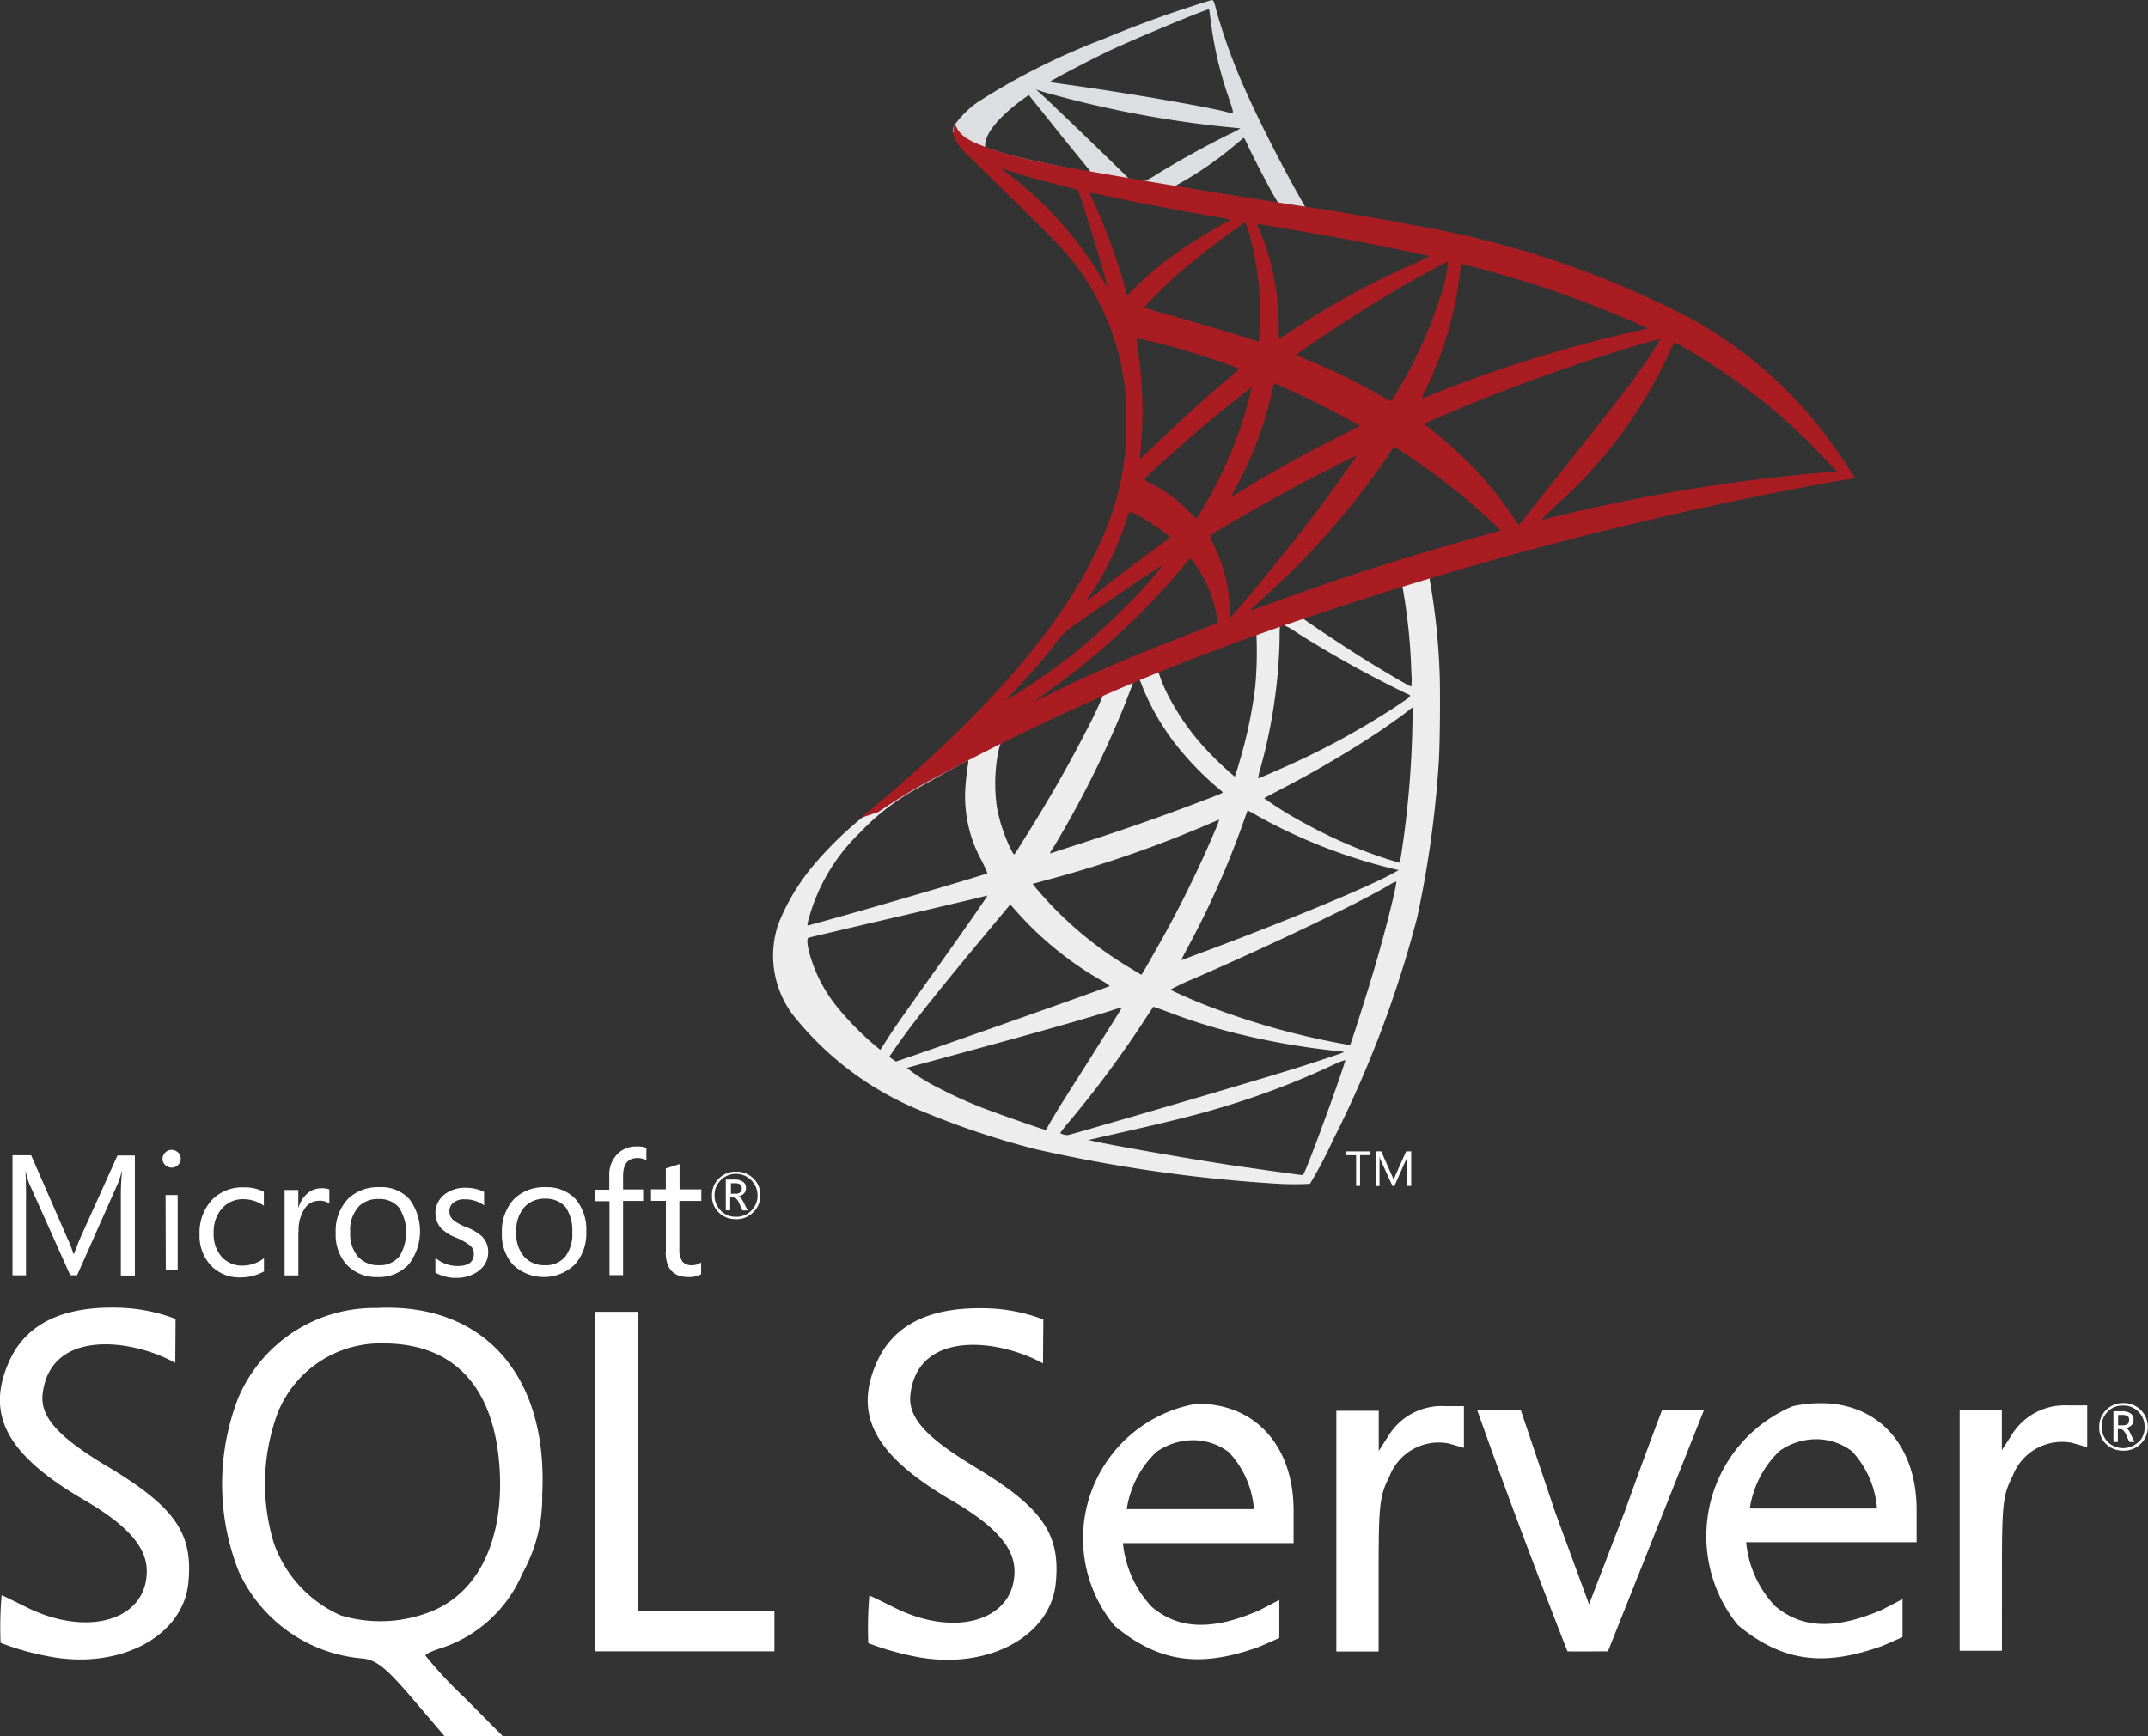
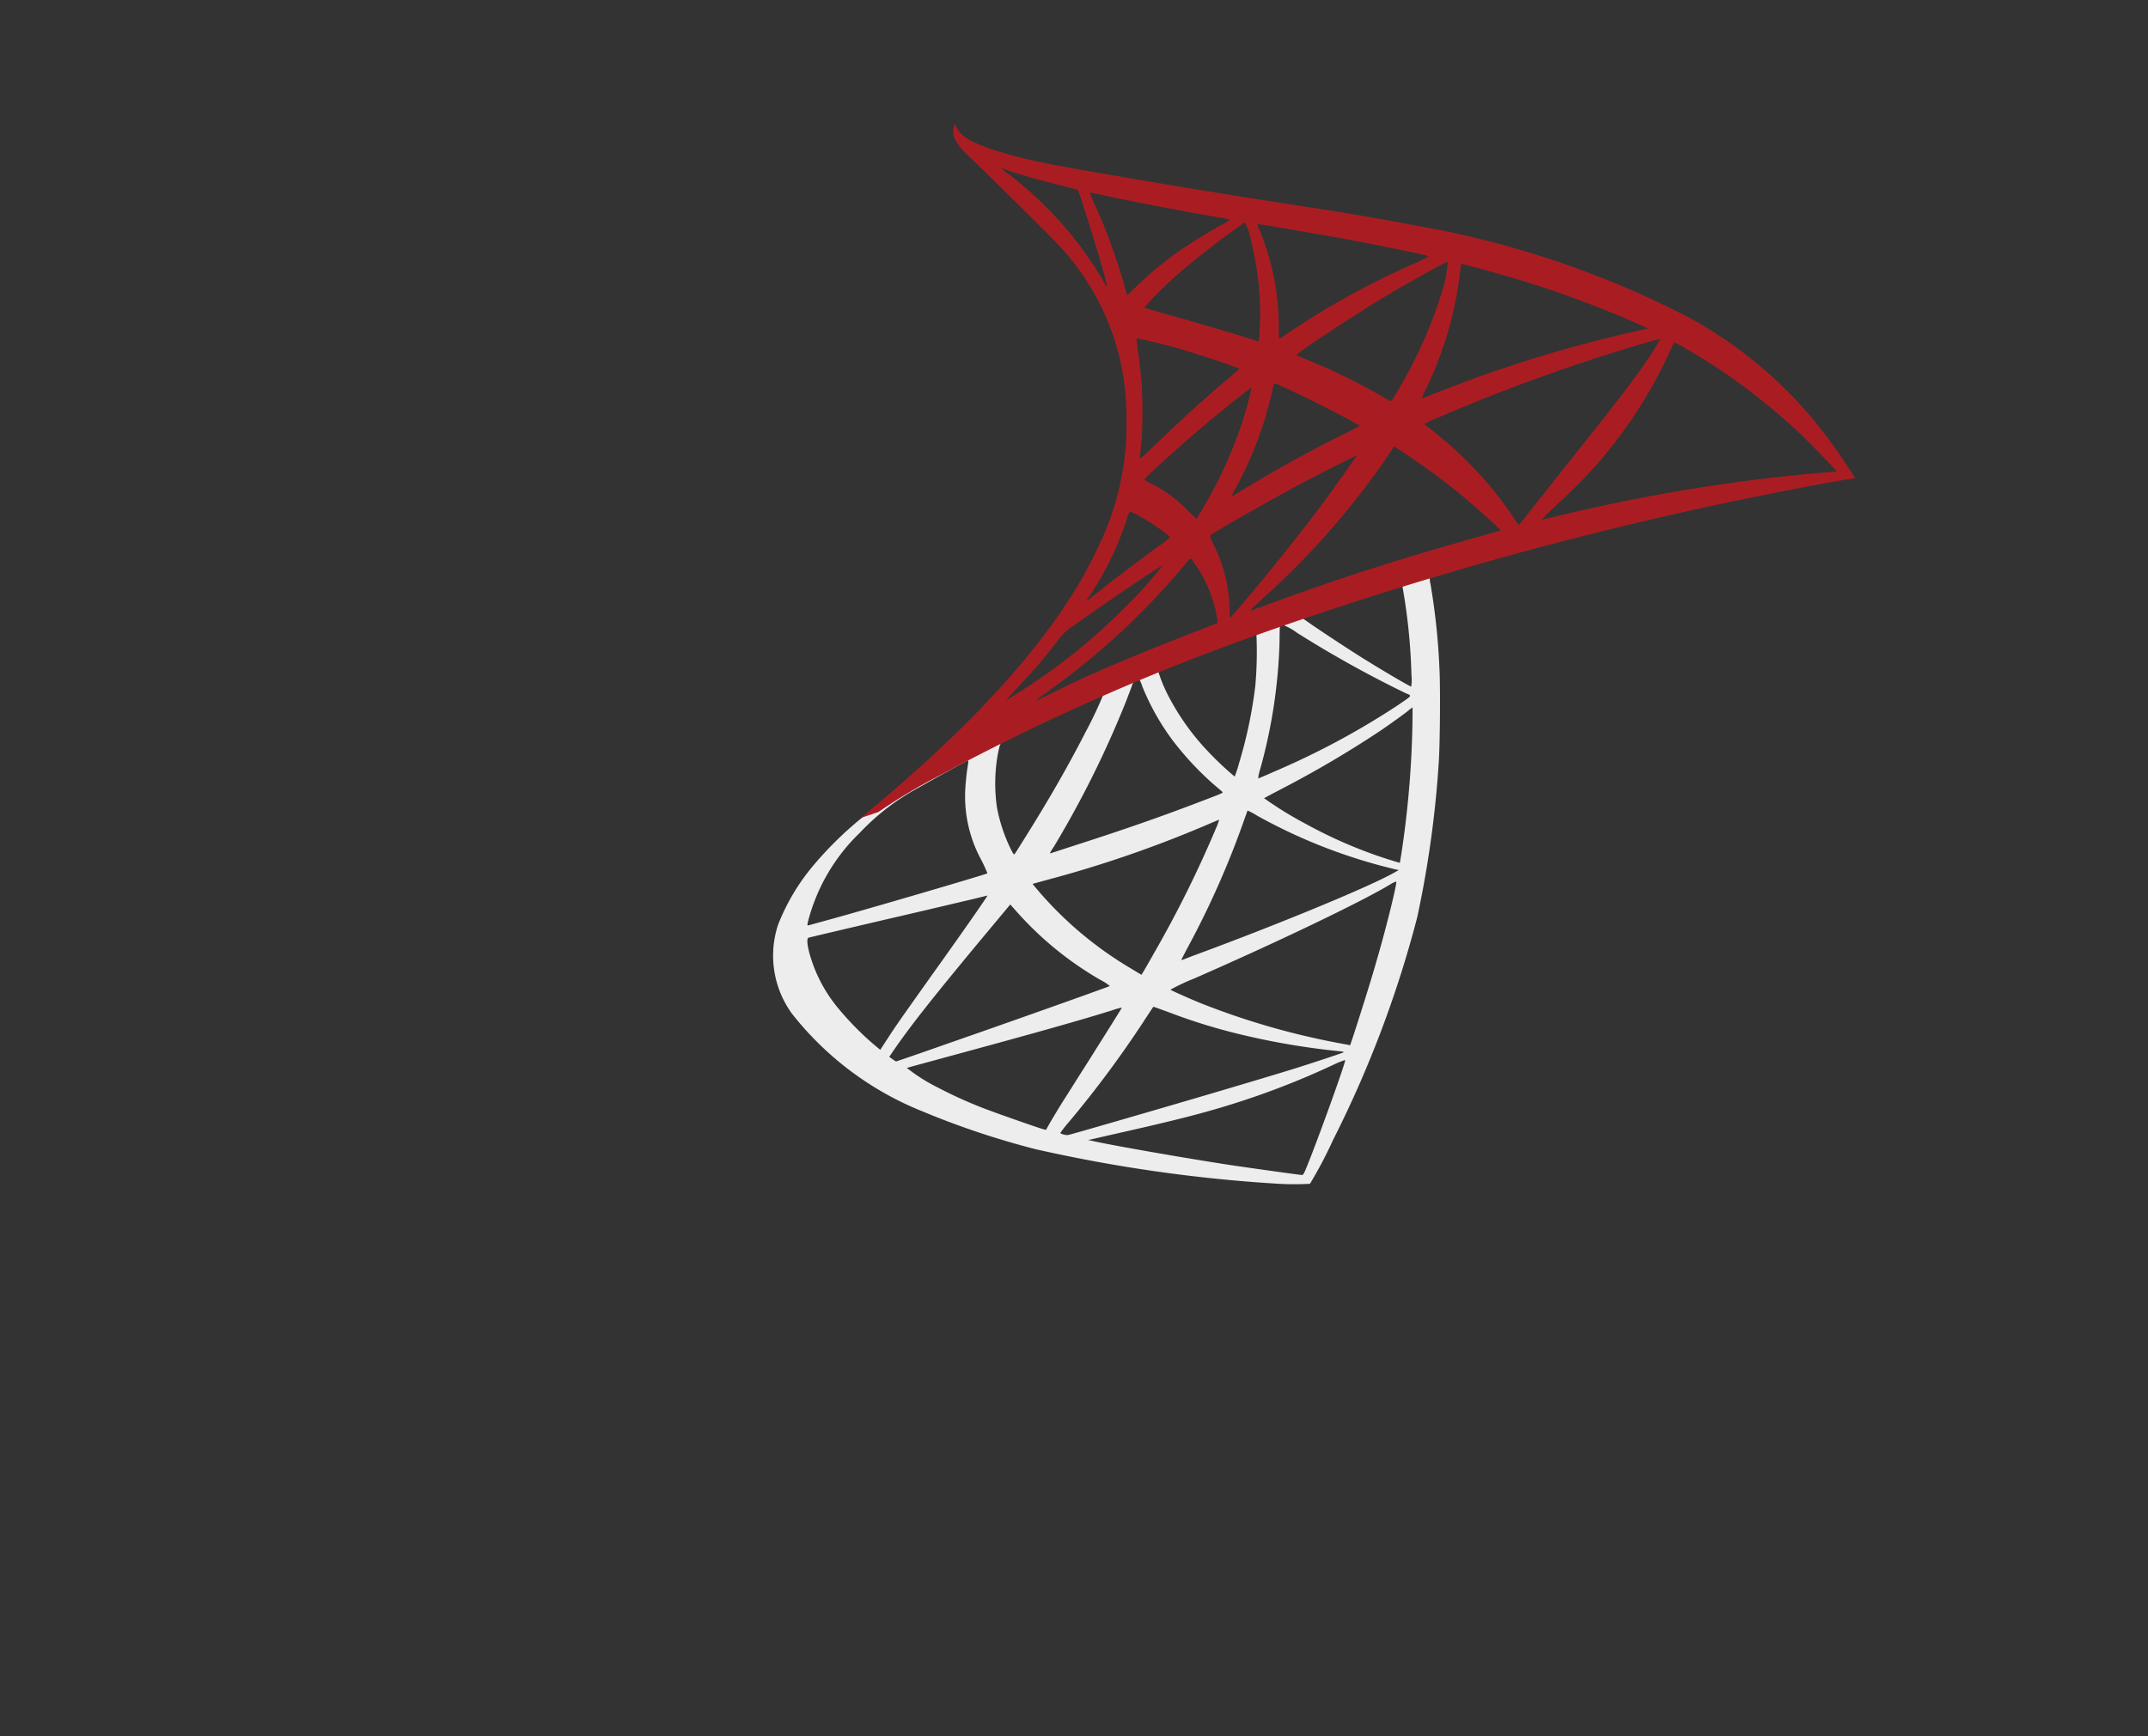
<svg xmlns="http://www.w3.org/2000/svg" width="84.84" height="68.593" viewBox="0 0 84.84 68.593">
  <rect x="0" y="0" width="84.84" height="68.593" fill="#333333" stroke="none" />
  <defs>
    <linearGradient id="a" x1="-4.183" y1="0.143" x2="-3.174" y2="0.794" gradientUnits="objectBoundingBox">
      <stop offset="0" stop-color="#909ca9" />
      <stop offset="1" stop-color="#ededee" />
    </linearGradient>
    <linearGradient id="b" x1="-8.133" y1="37.388" x2="-6.64" y2="37.388" gradientUnits="objectBoundingBox">
      <stop offset="0" stop-color="#939fab" />
      <stop offset="1" stop-color="#dcdee1" />
    </linearGradient>
    <radialGradient id="c" cx="0.443" cy="0.439" r="0.128" gradientTransform="matrix(-0.691, -0.149, -0.208, 1.978, -19.227, -9.973)" gradientUnits="objectBoundingBox">
      <stop offset="0" stop-color="#ee352c" />
      <stop offset="1" stop-color="#a91d22" />
    </radialGradient>
  </defs>
  <g transform="translate(0)">
    <g transform="translate(30.532 0)">
      <path d="M359.5,463.277l-9.369,3.059-8.151,3.6-2.28.6c-.581.552-1.19,1.112-1.848,1.678-.722.623-1.4,1.19-1.912,1.6a14.268,14.268,0,0,0-1.855,1.841,8.349,8.349,0,0,0-1.374,2.323,3.9,3.9,0,0,0,.552,3.506,12.418,12.418,0,0,0,5.12,3.845,32.528,32.528,0,0,0,4.5,1.508,59.632,59.632,0,0,0,9.6,1.367,11.006,11.006,0,0,0,1.239,0,16.888,16.888,0,0,0,.914-1.735,43.864,43.864,0,0,0,3.321-8.789,41.64,41.64,0,0,0,.85-6.09c.05-.687.071-2.989.028-3.768a26.465,26.465,0,0,0-.354-3.321.767.767,0,0,1-.021-.29,12.2,12.2,0,0,1,1.268-.382l-.234-.552h0Zm-2.139,1.254a22.94,22.94,0,0,1,.368,3.548,1.9,1.9,0,0,1-.007.481c-.057,0-1.2-.673-2.011-1.183-.708-.446-2.054-1.339-2.266-1.509-.071-.05-.064-.057.517-.255C354.948,465.281,357.285,464.531,357.363,464.531ZM352.59,466.1a2.351,2.351,0,0,1,.616.333,43.9,43.9,0,0,0,4.292,2.387c.262.113.29.071-.312.482a30.867,30.867,0,0,1-4.865,2.613c-.347.156-.637.276-.644.276a1.833,1.833,0,0,1,.085-.389,20.878,20.878,0,0,0,.758-4.979c.007-.708.007-.708.071-.729C352.576,466.1,352.583,466.1,352.59,466.1Zm-.984.375a15.271,15.271,0,0,1-.043,2.061,18.025,18.025,0,0,1-.651,3.081,4.718,4.718,0,0,1-.163.5,12.463,12.463,0,0,1-1.317-1.282,9.583,9.583,0,0,1-1.3-1.9,5.964,5.964,0,0,1-.4-.963C347.845,467.894,351.577,466.45,351.606,466.478Zm-4.632,1.82a.026.026,0,0,1,.021.007,1.322,1.322,0,0,1,.106.255,9.574,9.574,0,0,0,1.176,2.1,11.981,11.981,0,0,0,1.636,1.763c.17.142.326.276.347.3.043.043.057.035-1.1.475-1.338.51-2.8,1.02-4.469,1.558q-.6.193-1.2.39c-.064.021-.043-.014.142-.3a39.823,39.823,0,0,0,2.8-5.637c.12-.312.241-.623.262-.694a.256.256,0,0,1,.156-.184A.69.69,0,0,1,346.974,468.3Zm-1.416.588a15.828,15.828,0,0,1-.694,1.466c-.687,1.338-1.438,2.656-2.443,4.256-.17.276-.333.531-.354.559-.035.05-.05.035-.163-.184a6.5,6.5,0,0,1-.545-1.643,6.612,6.612,0,0,1,.035-2.11c.092-.439.085-.432.3-.538C342.6,470.232,345.529,468.858,345.558,468.886Zm12.216.5v.3a38.527,38.527,0,0,1-.418,5.326c-.043.276-.078.5-.085.51s-.205-.057-.446-.128a18.271,18.271,0,0,1-3.258-1.4,14.422,14.422,0,0,1-1.657-1.02c.007-.007.3-.163.651-.347a41.733,41.733,0,0,0,3.874-2.273c.432-.29,1.083-.758,1.225-.885Zm-17.563,2.1c.028,0,.021.057-.021.312-.028.184-.064.524-.078.758a5.24,5.24,0,0,0,.623,2.847,5.9,5.9,0,0,1,.248.538c-.05.043-4.738,1.417-6.211,1.82l-.85.234c-.05.014-.057.007-.035-.113a7.442,7.442,0,0,1,2.061-3.548,9.16,9.16,0,0,1,2.33-1.785c.722-.411,1.834-1.027,1.919-1.055C340.2,471.478,340.2,471.478,340.211,471.478Zm11.048,1.976a2.858,2.858,0,0,1,.382.205,21.336,21.336,0,0,0,5.425,2.11l.163.036-.227.127c-.942.524-4.037,1.813-7.2,3-.46.17-.914.34-1,.375a.51.51,0,0,1-.163.05c0-.007.128-.255.29-.56a34.939,34.939,0,0,0,2.231-5.078C351.216,473.581,351.251,473.461,351.259,473.454Zm-1.126.368a2.036,2.036,0,0,1-.12.326,44.841,44.841,0,0,1-2.457,4.95c-.262.467-.482.843-.489.843s-.22-.128-.474-.283a14.565,14.565,0,0,1-3.7-3.151l-.128-.156.644-.177a46.241,46.241,0,0,0,6.218-2.146C349.9,473.914,350.125,473.822,350.132,473.822Zm7,2.443h0c.007.163-.354,1.622-.652,2.677-.248.885-.46,1.579-.85,2.8-.17.538-.319.984-.326.984a.463.463,0,0,1-.092-.021,29.6,29.6,0,0,1-5.758-1.622c-.5-.2-1.2-.517-1.246-.552a8.248,8.248,0,0,1,.949-.446c3.222-1.409,6.565-3.01,7.712-3.7A.923.923,0,0,1,357.129,476.265Zm-16.154.552c.014.014-.885,1.31-2.146,3.074-.439.616-.949,1.338-1.14,1.608s-.482.694-.644.949l-.3.46-.319-.269a11.79,11.79,0,0,1-1.317-1.346,5.811,5.811,0,0,1-1.183-2.287c-.078-.34-.078-.51-.007-.531.106-.028,2-.475,3.768-.885.984-.227,2.125-.5,2.535-.595S340.969,476.818,340.976,476.818Zm.906.347.227.255a13.3,13.3,0,0,0,3.322,2.719,1.86,1.86,0,0,1,.382.248c-.049.035-4.377,1.572-6.381,2.266-1.126.4-2.054.715-2.061.715a1.224,1.224,0,0,1-.142-.092l-.127-.092.205-.3c.666-.963,1.5-2.018,3.321-4.214Zm5.651,4.044c.007-.007.319.106.7.248a22.66,22.66,0,0,0,2.627.814,29.079,29.079,0,0,0,3.973.687c.156.014.241.028.212.05-.05.028-1.091.375-1.855.616-1.218.382-4.936,1.48-7.967,2.351-.559.163-1.041.3-1.069.3a.562.562,0,0,1-.3-.078,5.133,5.133,0,0,1,.375-.474,42.027,42.027,0,0,0,2.875-3.867C347.335,481.506,347.534,481.216,347.534,481.208Zm-1.247.036c.007.007-.5.814-1.374,2.2-.375.588-.793,1.254-.942,1.487s-.354.581-.474.779l-.205.361-.106-.028c-.255-.071-2.047-.7-2.521-.892a17.555,17.555,0,0,1-1.65-.758,6.894,6.894,0,0,1-1.218-.772c.014-.007.984-.269,2.153-.588,3.1-.843,4.823-1.331,5.949-1.685A2.833,2.833,0,0,1,346.287,481.244Zm8.817,2.068h.007c.028.071-1.119,3.258-1.537,4.263-.092.227-.127.283-.177.276-.12-.007-1.785-.241-2.8-.389-1.763-.269-4.724-.786-5.467-.956l-.17-.035,1.055-.241c2.266-.51,3.357-.786,4.462-1.126a31.538,31.538,0,0,0,4.171-1.608,3.425,3.425,0,0,1,.453-.184Z" transform="translate(-332.514 -441.436)" fill="url(#a)" />
-       <path d="M466.476,82.735a45.016,45.016,0,0,0-4.292,1.544,26.8,26.8,0,0,0-4.936,2.479,3.743,3.743,0,0,0-.956.956.661.661,0,0,0-.043.241l.949.9,2.259.722,5.375.963,6.147,1.055.064-.531c-.021,0-.035-.007-.057-.007l-.808-.128-.163-.29c-.836-1.473-1.756-3.3-2.295-4.533a23.442,23.442,0,0,1-1.034-2.854c-.12-.482-.135-.51-.212-.517h0Zm-.114.361h.007c.007.007.035.205.064.439a14.8,14.8,0,0,0,.687,2.982c.262.779.262.737-.042.644-.722-.2-3.959-.758-6.3-1.083-.375-.05-.694-.1-.694-.106-.028-.028,1.693-.928,2.45-1.282C463.5,84.243,466.164,83.131,466.362,83.1Zm-6.827,3.173.276.092a42.212,42.212,0,0,0,7.358,1.4c.234.021.432.043.439.043a3.275,3.275,0,0,1-.446.234c-1.006.5-2.11,1.119-2.875,1.593a2.94,2.94,0,0,1-.46.255c-.028,0-.177-.028-.333-.05l-.283-.043L462.5,89.1c-1.246-1.211-2.224-2.146-2.6-2.5Zm-.283.219,1,1.246c.545.687,1.1,1.36,1.218,1.508a2.325,2.325,0,0,1,.212.276c-.028.021-1.445-.255-2.2-.425-.772-.177-1.091-.262-1.565-.411l-.39-.128v-.1c.007-.475.609-1.183,1.629-1.9Zm8.484,1.7c.028,0,.064.064.149.255.241.531.992,1.962,1.176,2.238.057.092.156.1-.843-.064-2.4-.39-3.173-.517-3.173-.531a.736.736,0,0,1,.163-.106,13.829,13.829,0,0,0,2.16-1.494c.163-.135.312-.262.34-.283C467.715,88.188,467.729,88.181,467.736,88.188Z" transform="translate(-449.148 -82.734)" fill="url(#b)" />
      <path d="M396.557,167.757a.705.705,0,0,0-.007.616,2.8,2.8,0,0,0,.666.786s3.151,3.074,3.534,3.513a9.846,9.846,0,0,1,2.571,6.728,10.894,10.894,0,0,1-1.119,5.092c-1.473,3.215-4.582,6.763-9.377,10.7l.7-.234a22.52,22.52,0,0,1,2.514-1.494,89.611,89.611,0,0,1,11.692-5.234,145.824,145.824,0,0,1,23.731-6.36l.645-.1-.1-.156a21.835,21.835,0,0,0-1.424-2,17.016,17.016,0,0,0-5.028-4.185,37.29,37.29,0,0,0-10.913-3.661c-.857-.17-2.741-.5-4.27-.729-3.244-.5-5.34-.85-7.648-1.246-.828-.142-2.068-.354-2.889-.531a18.359,18.359,0,0,1-1.877-.5C397.449,168.557,396.712,168.359,396.557,167.757Zm1.827,1.771a1.973,1.973,0,0,1,.269.085c.269.092.616.2,1.027.312q.466.128.935.248c.425.106.779.205.786.205.05.05.765,2.337,1.006,3.215.092.333.163.616.156.616a1.429,1.429,0,0,1-.177-.276,14.741,14.741,0,0,0-3.654-4.129A3.024,3.024,0,0,1,398.384,169.528Zm3.484.963a2.78,2.78,0,0,1,.382.064c1.2.269,3.364.68,4.745.914a1.734,1.734,0,0,1,.418.092.715.715,0,0,1-.191.12c-.234.12-1.176.68-1.487.892a13.568,13.568,0,0,0-2,1.6c-.205.205-.383.375-.383.375s-.042-.12-.078-.269a22.942,22.942,0,0,0-1.268-3.47,3.046,3.046,0,0,1-.142-.326C401.861,170.5,401.861,170.491,401.868,170.491ZM408,171.659a2.725,2.725,0,0,1,.255.786,11.593,11.593,0,0,1,.34,3.244c-.014.3-.028.574-.043.609l-.021.071-.368-.12c-.758-.241-1.99-.6-3.045-.9-.6-.163-1.091-.312-1.091-.326a16.741,16.741,0,0,1,1.254-1.253A32.858,32.858,0,0,1,408,171.659Zm.489.071c.021-.021,2.932.482,4.256.737.984.191,2.415.489,2.5.524.042.014-.106.1-.581.312a30.74,30.74,0,0,0-4.638,2.521c-.361.241-.666.439-.673.439a3.853,3.853,0,0,1-.014-.453,9.891,9.891,0,0,0-.765-3.853A1.072,1.072,0,0,1,408.49,171.73Zm7.528,1.487a5.331,5.331,0,0,1-.156.935,17.754,17.754,0,0,1-1.784,4.093,4.674,4.674,0,0,1-.3.482,3.025,3.025,0,0,1-.425-.227,23.067,23.067,0,0,0-2.776-1.36c-.283-.12-.531-.22-.538-.234-.05-.043,2.231-1.551,3.435-2.273C414.431,174.053,415.989,173.189,416.018,173.217Zm.538.085c.064,0,1.353.354,2.025.552a41.778,41.778,0,0,1,4.823,1.763l.517.234-.361.085a52.794,52.794,0,0,0-8.165,2.528c-.205.085-.39.156-.4.156a1.821,1.821,0,0,1,.149-.361,14.341,14.341,0,0,0,1.367-4.717C416.514,173.408,416.535,173.3,416.556,173.3Zm-12.832,2.946c.021-.021,1.006.212,1.537.361.807.227,2.521.8,2.521.843,0,.007-.191.17-.418.368-.928.772-1.82,1.586-2.89,2.62-.319.3-.588.552-.6.552s-.021-.043-.014-.1a15.966,15.966,0,0,0-.1-4.27C403.738,176.425,403.717,176.255,403.724,176.248Zm20.686.021a13.6,13.6,0,0,1-.751,1.168c-.425.609-1.048,1.417-2.458,3.187-.743.935-1.579,1.99-1.855,2.344s-.517.651-.524.651a2.444,2.444,0,0,1-.2-.283,14.635,14.635,0,0,0-2.868-3.166c-.212-.177-.446-.368-.524-.425a.788.788,0,0,1-.142-.12c0-.021,1.2-.538,2.118-.906,1.6-.652,3.781-1.431,5.418-1.933C423.482,176.517,424.4,176.255,424.41,176.27Zm.545.142a1.632,1.632,0,0,1,.4.2,24.018,24.018,0,0,1,4.738,3.555c.375.368,1.3,1.331,1.289,1.339s-.326.028-.708.057A69.8,69.8,0,0,0,420.21,183.3c-.248.057-.467.106-.482.106s.262-.276.609-.609a18.119,18.119,0,0,0,4.3-5.722c.163-.347.3-.644.319-.666Zm-15.771,1.615c.1.021,1.02.453,1.714.8.637.319,1.594.829,1.643.871.007.007-.333.184-.751.39-1.331.666-2.472,1.3-3.661,2.018-.34.205-.623.375-.63.375-.028,0-.021-.028.17-.375a14.788,14.788,0,0,0,1.438-3.9c.028-.106.057-.177.078-.177Zm-.921.17a13.527,13.527,0,0,1-.368,1.367,17.44,17.44,0,0,1-1.253,2.875c-.113.2-.283.489-.375.651l-.177.283-.4-.382a5.2,5.2,0,0,0-1.317-.97,1.9,1.9,0,0,1-.34-.2c0-.057,1.211-1.154,2.139-1.948.666-.574,2.068-1.7,2.089-1.678Zm5.63,2.316.347.227a26.921,26.921,0,0,1,2.443,1.806c.4.333,1.183,1.034,1.338,1.2l.085.092-.573.163c-3.244.9-5.751,1.7-8.675,2.776-.326.12-.6.219-.623.219-.042,0-.078.035.652-.637a31.094,31.094,0,0,0,4.759-5.467l.248-.382Zm-1.48.368c.014.014-.956,1.381-1.537,2.153-.694.921-1.926,2.465-2.776,3.47-.354.418-.658.765-.673.772s-.028-.1-.028-.262a5.935,5.935,0,0,0-.6-2.55c-.163-.326-.191-.4-.156-.439.134-.12,2.2-1.3,3.5-2C411.018,181.56,412.392,180.866,412.413,180.88Zm-8.952,2.2a3.121,3.121,0,0,1,.368.184,7.774,7.774,0,0,1,1.218.822,2.111,2.111,0,0,1-.411.34c-.673.482-1.693,1.254-2.287,1.728-.623.5-.644.51-.574.4a12.153,12.153,0,0,0,1.544-3.116A1.2,1.2,0,0,1,403.462,183.075Zm2.387,1.87c.035-.007.078.057.269.34a5.109,5.109,0,0,1,.793,2.061l.014.142-.97.375c-1.735.673-3.336,1.338-4.419,1.834-.3.142-.836.4-1.183.567s-.63.312-.63.3.219-.17.489-.368a28.555,28.555,0,0,0,5.326-4.908c.149-.177.283-.34.3-.347Zm-1.1.269a14.974,14.974,0,0,1-1.331,1.5,23.49,23.49,0,0,1-4.4,3.548l-.425.269c-.05.028.014-.043.751-.843.467-.5.822-.928,1.225-1.452a2.394,2.394,0,0,1,.708-.673C402.322,186.815,404.722,185.186,404.751,185.214Z" transform="translate(-389.363 -162.877)" fill="url(#c)" />
    </g>
-     <path d="M15.253,795.673c-.131,0-.261.013-.391.013a5.838,5.838,0,0,0-5.459,3.57,9.411,9.411,0,0,0,.01,6.8,5.9,5.9,0,0,0,4.96,3.482c.533.087.89.38,1.922,1.584l1.27,1.487h2.3l-1.531-1.543a16.342,16.342,0,0,1-1.531-1.648c0-.065.324-.207.716-.326a5.261,5.261,0,0,0,3.115-2.919,6.131,6.131,0,0,0,.782-3.136c.228-4.549-2.171-7.393-6.165-7.361Zm2.019,11.9a5.417,5.417,0,0,1-3.808.261A4.912,4.912,0,0,1,10.824,805a8.047,8.047,0,0,1,.152-5.188,4.378,4.378,0,0,1,4.157-2.726c2.8,0,4.393,1.715,4.6,4.939.164,2.691-.737,4.71-2.462,5.546Zm39.776-8.01a2.466,2.466,0,0,0-2.2,1.161l-.391.61v-1.586H52.782v9.509h1.67v-3.039c0-2.779.035-3.1.423-3.865a2.086,2.086,0,0,1,2.346-1.314l.6.174v-1.648h-.772Zm-9.82-.087a5.4,5.4,0,0,0-3.192,8.782c1.823,1.5,3.472,1.615,5.7.813.38-.162.793-.349.793-.349v-1.5l-.793.411c-1.8.784-3.158.784-4.244-.139a4.283,4.283,0,0,1-1.139-2.518h6.74v-1.282c0-2.614-1.573-4.264-3.863-4.222h0Zm-2.726,4.17a3.9,3.9,0,0,1,1.172-2.27,2.52,2.52,0,0,1,1.454-.466,2.326,2.326,0,0,1,1.411.477,3.709,3.709,0,0,1,.988,2.247H44.5v.012ZM4.2,801.926c-1.812-1.1-2.616-1.89-2.518-2.823.281-2.583,3.473-2.225,5.24-1.248l.013-1.738a6.816,6.816,0,0,0-2.377-.445c-2.148-.032-3.537.672-4.188,2.106-.956,2.116-.11,3.711,2.95,5.491,1.718,1,2.477,1.867,2.477,2.813,0,1.954-2.356,2.636-4.787,1.41-.5-.249-.923-.457-.946-.457a15.008,15.008,0,0,0-.042,1.879,10.387,10.387,0,0,0,1.867.53C4.67,810,7.2,808.7,7.436,806.579c.208-1.986-.51-3.028-3.232-4.655h0Zm67.637-2.477a5.053,5.053,0,0,0-1.033.121,5.569,5.569,0,0,0-2.159,8.65c1.823,1.5,3.473,1.618,5.709.814.378-.162.79-.346.79-.346v-1.5l-.792.413c-1.8.782-3.161.782-4.244-.142a4.228,4.228,0,0,1-1.14-2.518H75.7v-1.282c0-2.6-1.573-4.253-3.863-4.209l0,0Zm-2.726,4.169a3.959,3.959,0,0,1,1.174-2.28,2.508,2.508,0,0,1,1.452-.467,2.325,2.325,0,0,1,1.412.478,3.731,3.731,0,0,1,.988,2.258H69.116v.011Zm-30.638-1.671c-1.812-1.1-2.614-1.889-2.517-2.823.281-2.584,3.473-2.225,5.24-1.248l.013-1.737a6.784,6.784,0,0,0-2.377-.443c-2.148-.032-3.537.672-4.189,2.106-.955,2.116-.1,3.712,2.952,5.491,1.715,1,2.474,1.855,2.474,2.8,0,1.954-2.355,2.647-4.786,1.41-.5-.249-.921-.454-.946-.454a15.007,15.007,0,0,0-.042,1.879,11.355,11.355,0,0,0,1.854.53c2.78.555,5.31-.747,5.547-2.863.207-1.977-.51-3.018-3.224-4.646v0Zm43.185-2.411a2.457,2.457,0,0,0-2.2,1.162l-.391.607v-1.583H77.4v9.506h1.67V806.19c0-2.778.034-3.1.423-3.863a2.085,2.085,0,0,1,2.346-1.313l.6.174v-1.652h-.772Zm-56.477,2.356v-6.056H23.5V809.25h7.087v-1.584h-5.4v-5.774Zm38.972,1.888-1.389,3.614-1.336-3.634-1.357-4.027H58.35c1.118,3.169,2.334,6.392,3.56,9.518.531.012,1.064,0,1.6,0l1.876-4.71,1.91-4.807H65.642s-.728,1.909-1.487,4.047h0Zm-35.088-11.6a.923.923,0,0,0,.685-.274.908.908,0,0,0,.281-.672.892.892,0,0,0-.281-.672.937.937,0,0,0-.672-.261.923.923,0,0,0-.685.271.905.905,0,0,0-.271.672.877.877,0,0,0,.271.672.915.915,0,0,0,.672.261v0Zm-.6-1.543a.853.853,0,0,1,1.456.6.836.836,0,0,1-.249.607.813.813,0,0,1-.6.239.793.793,0,0,1-.6-.239.836.836,0,0,1-.249-.607A.8.8,0,0,1,28.47,790.637Zm.4.685h.11c.077,0,.153.075.218.217l.131.294h.205l-.162-.326c-.066-.131-.131-.207-.207-.228a.4.4,0,0,0,.227-.12.3.3,0,0,0,.075-.218.278.278,0,0,0-.1-.229.545.545,0,0,0-.349-.1h-.346v1.216h.174v-.51Zm0-.565h.152a.389.389,0,0,1,.229.055c.041.032.052.075.052.152,0,.141-.087.207-.249.207H28.87v-.413h0Zm-27.837.457c0-.423-.012-.738-.022-.924h.01a2.775,2.775,0,0,0,.141.49l1.618,3.614h.271l1.618-3.647a3.287,3.287,0,0,0,.141-.457h.012c-.032.361-.044.675-.044.925v3.19h.554v-4.742H4.639l-1.487,3.3c-.055.131-.131.326-.228.585H2.9a3.808,3.808,0,0,0-.216-.563l-1.454-3.332H.494v4.742h.533v-3.179l.009,0Zm5.512.009h.478v2.953H6.548Zm.239-1.083a.337.337,0,0,0,.249-.1.345.345,0,0,0,.11-.249.313.313,0,0,0-.108-.249.349.349,0,0,0-.251-.1.341.341,0,0,0-.249.1.35.35,0,0,0-.109.249.3.3,0,0,0,.109.249.359.359,0,0,0,.249.1h0Zm3.647,4.1v-.52a1.375,1.375,0,0,1-.834.293,1.081,1.081,0,0,1-.838-.348,1.348,1.348,0,0,1-.315-.933,1.4,1.4,0,0,1,.336-.986,1.093,1.093,0,0,1,.846-.358,1.389,1.389,0,0,1,.8.261v-.554a1.654,1.654,0,0,0-.782-.174,1.673,1.673,0,0,0-1.282.51,1.908,1.908,0,0,0-.476,1.344,1.724,1.724,0,0,0,.433,1.217,1.54,1.54,0,0,0,1.172.488A1.913,1.913,0,0,0,10.433,794.24Zm1.368-1.575a1.532,1.532,0,0,1,.249-.921.681.681,0,0,1,.554-.294.637.637,0,0,1,.411.11V791a.86.86,0,0,0-.324-.043.826.826,0,0,0-.523.187,1.143,1.143,0,0,0-.367.573h-.012v-.693h-.541V794.4h.543v-1.737Zm3.115,1.8a1.6,1.6,0,0,0,1.226-.49,2.135,2.135,0,0,0,.032-2.594,1.5,1.5,0,0,0-1.182-.467,1.7,1.7,0,0,0-1.226.446,1.846,1.846,0,0,0-.5,1.367,1.764,1.764,0,0,0,.433,1.248,1.577,1.577,0,0,0,1.215.489h0Zm-.772-2.758a1.07,1.07,0,0,1,.814-.326,1.012,1.012,0,0,1,.8.326,1.815,1.815,0,0,1,.021,1.943.989.989,0,0,1-.814.348,1.058,1.058,0,0,1-.825-.348,1.372,1.372,0,0,1-.3-.956A1.329,1.329,0,0,1,14.145,791.712Zm4.829,2.463a.89.89,0,0,0,.316-.695.847.847,0,0,0-.249-.618,1.917,1.917,0,0,0-.631-.368,1.971,1.971,0,0,1-.51-.283.464.464,0,0,1-.141-.348.41.41,0,0,1,.162-.336.669.669,0,0,1,.436-.129,1.279,1.279,0,0,1,.772.24V791.1a1.591,1.591,0,0,0-.728-.162,1.291,1.291,0,0,0-.859.281.93.93,0,0,0-.12,1.312,1.755,1.755,0,0,0,.607.38,2.278,2.278,0,0,1,.554.315.414.414,0,0,1,.141.324c0,.316-.216.479-.64.479a1.342,1.342,0,0,1-.88-.324v.585a1.6,1.6,0,0,0,.834.207,1.472,1.472,0,0,0,.933-.315Zm2.584-3.256a1.7,1.7,0,0,0-1.226.446,1.856,1.856,0,0,0-.5,1.367,1.77,1.77,0,0,0,.433,1.248,1.767,1.767,0,0,0,2.442,0,1.823,1.823,0,0,0,.457-1.3,1.857,1.857,0,0,0-.423-1.292,1.53,1.53,0,0,0-1.182-.467h0Zm1.053,1.78a1.456,1.456,0,0,1-.271.956.989.989,0,0,1-.814.348,1.058,1.058,0,0,1-.825-.348,1.372,1.372,0,0,1-.3-.956,1.392,1.392,0,0,1,.326-1,1.071,1.071,0,0,1,.814-.326,1.03,1.03,0,0,1,.8.326,1.65,1.65,0,0,1,.271,1h0Zm1.466,1.694h.541v-2.931h.793v-.456h-.793v-.523c0-.475.184-.714.565-.714a.75.75,0,0,1,.356.087v-.489a.993.993,0,0,0-.391-.054,1.01,1.01,0,0,0-.727.271,1.142,1.142,0,0,0-.348.879v.555H23.5v.456h.573v2.92Zm2.224-.924c0,.662.293,1,.89,1a.98.98,0,0,0,.51-.112v-.466a.567.567,0,0,1-.348.11.461.461,0,0,1-.39-.142.8.8,0,0,1-.121-.488v-1.91H27.7v-.456h-.859v-1c-.187.065-.37.12-.543.174v.824h-.585v.456H26.3v2.008Zm58.248,6.241a.932.932,0,0,0-.672-.261.931.931,0,0,0-.956.946.888.888,0,0,0,.27.672.955.955,0,0,0,.685.261.933.933,0,0,0,.685-.271.917.917,0,0,0,.28-.672.941.941,0,0,0-.292-.675Zm-.087,1.282a.873.873,0,0,1-1.195,0,.844.844,0,0,1-.249-.61.813.813,0,0,1,.846-.834.811.811,0,0,1,.6.237.821.821,0,0,1,.249.6A.781.781,0,0,1,84.462,800.992Zm-.488-.554a.47.47,0,0,0,.228-.119.3.3,0,0,0,.075-.219.277.277,0,0,0-.1-.228.546.546,0,0,0-.348-.1h-.346v1.215h.174v-.51h.108c.075,0,.149.075.217.217l.129.293h.207l-.162-.326c-.056-.142-.121-.207-.187-.228Zm-.119-.109h-.187v-.411h.153a.382.382,0,0,1,.228.053c.044.032.053.075.053.152,0,.141-.087.205-.249.205Zm-30.28-9.463h.152V789.65h.4V789.5h-.956v.152h.4v1.216Zm.921-.914a2.192,2.192,0,0,0-.009-.27.751.751,0,0,0,.042.141L55,790.866h.075l.468-1.053c.013-.032.023-.075.044-.131-.01.108-.01.2-.01.261v.921h.162V789.5h-.2l-.423.943c-.01.034-.044.1-.065.174h-.012a.992.992,0,0,0-.062-.162l-.423-.956h-.219v1.369h.153v-.914H54.5Z" transform="translate(0 -744.012)" fill="#fff" />
  </g>
</svg>